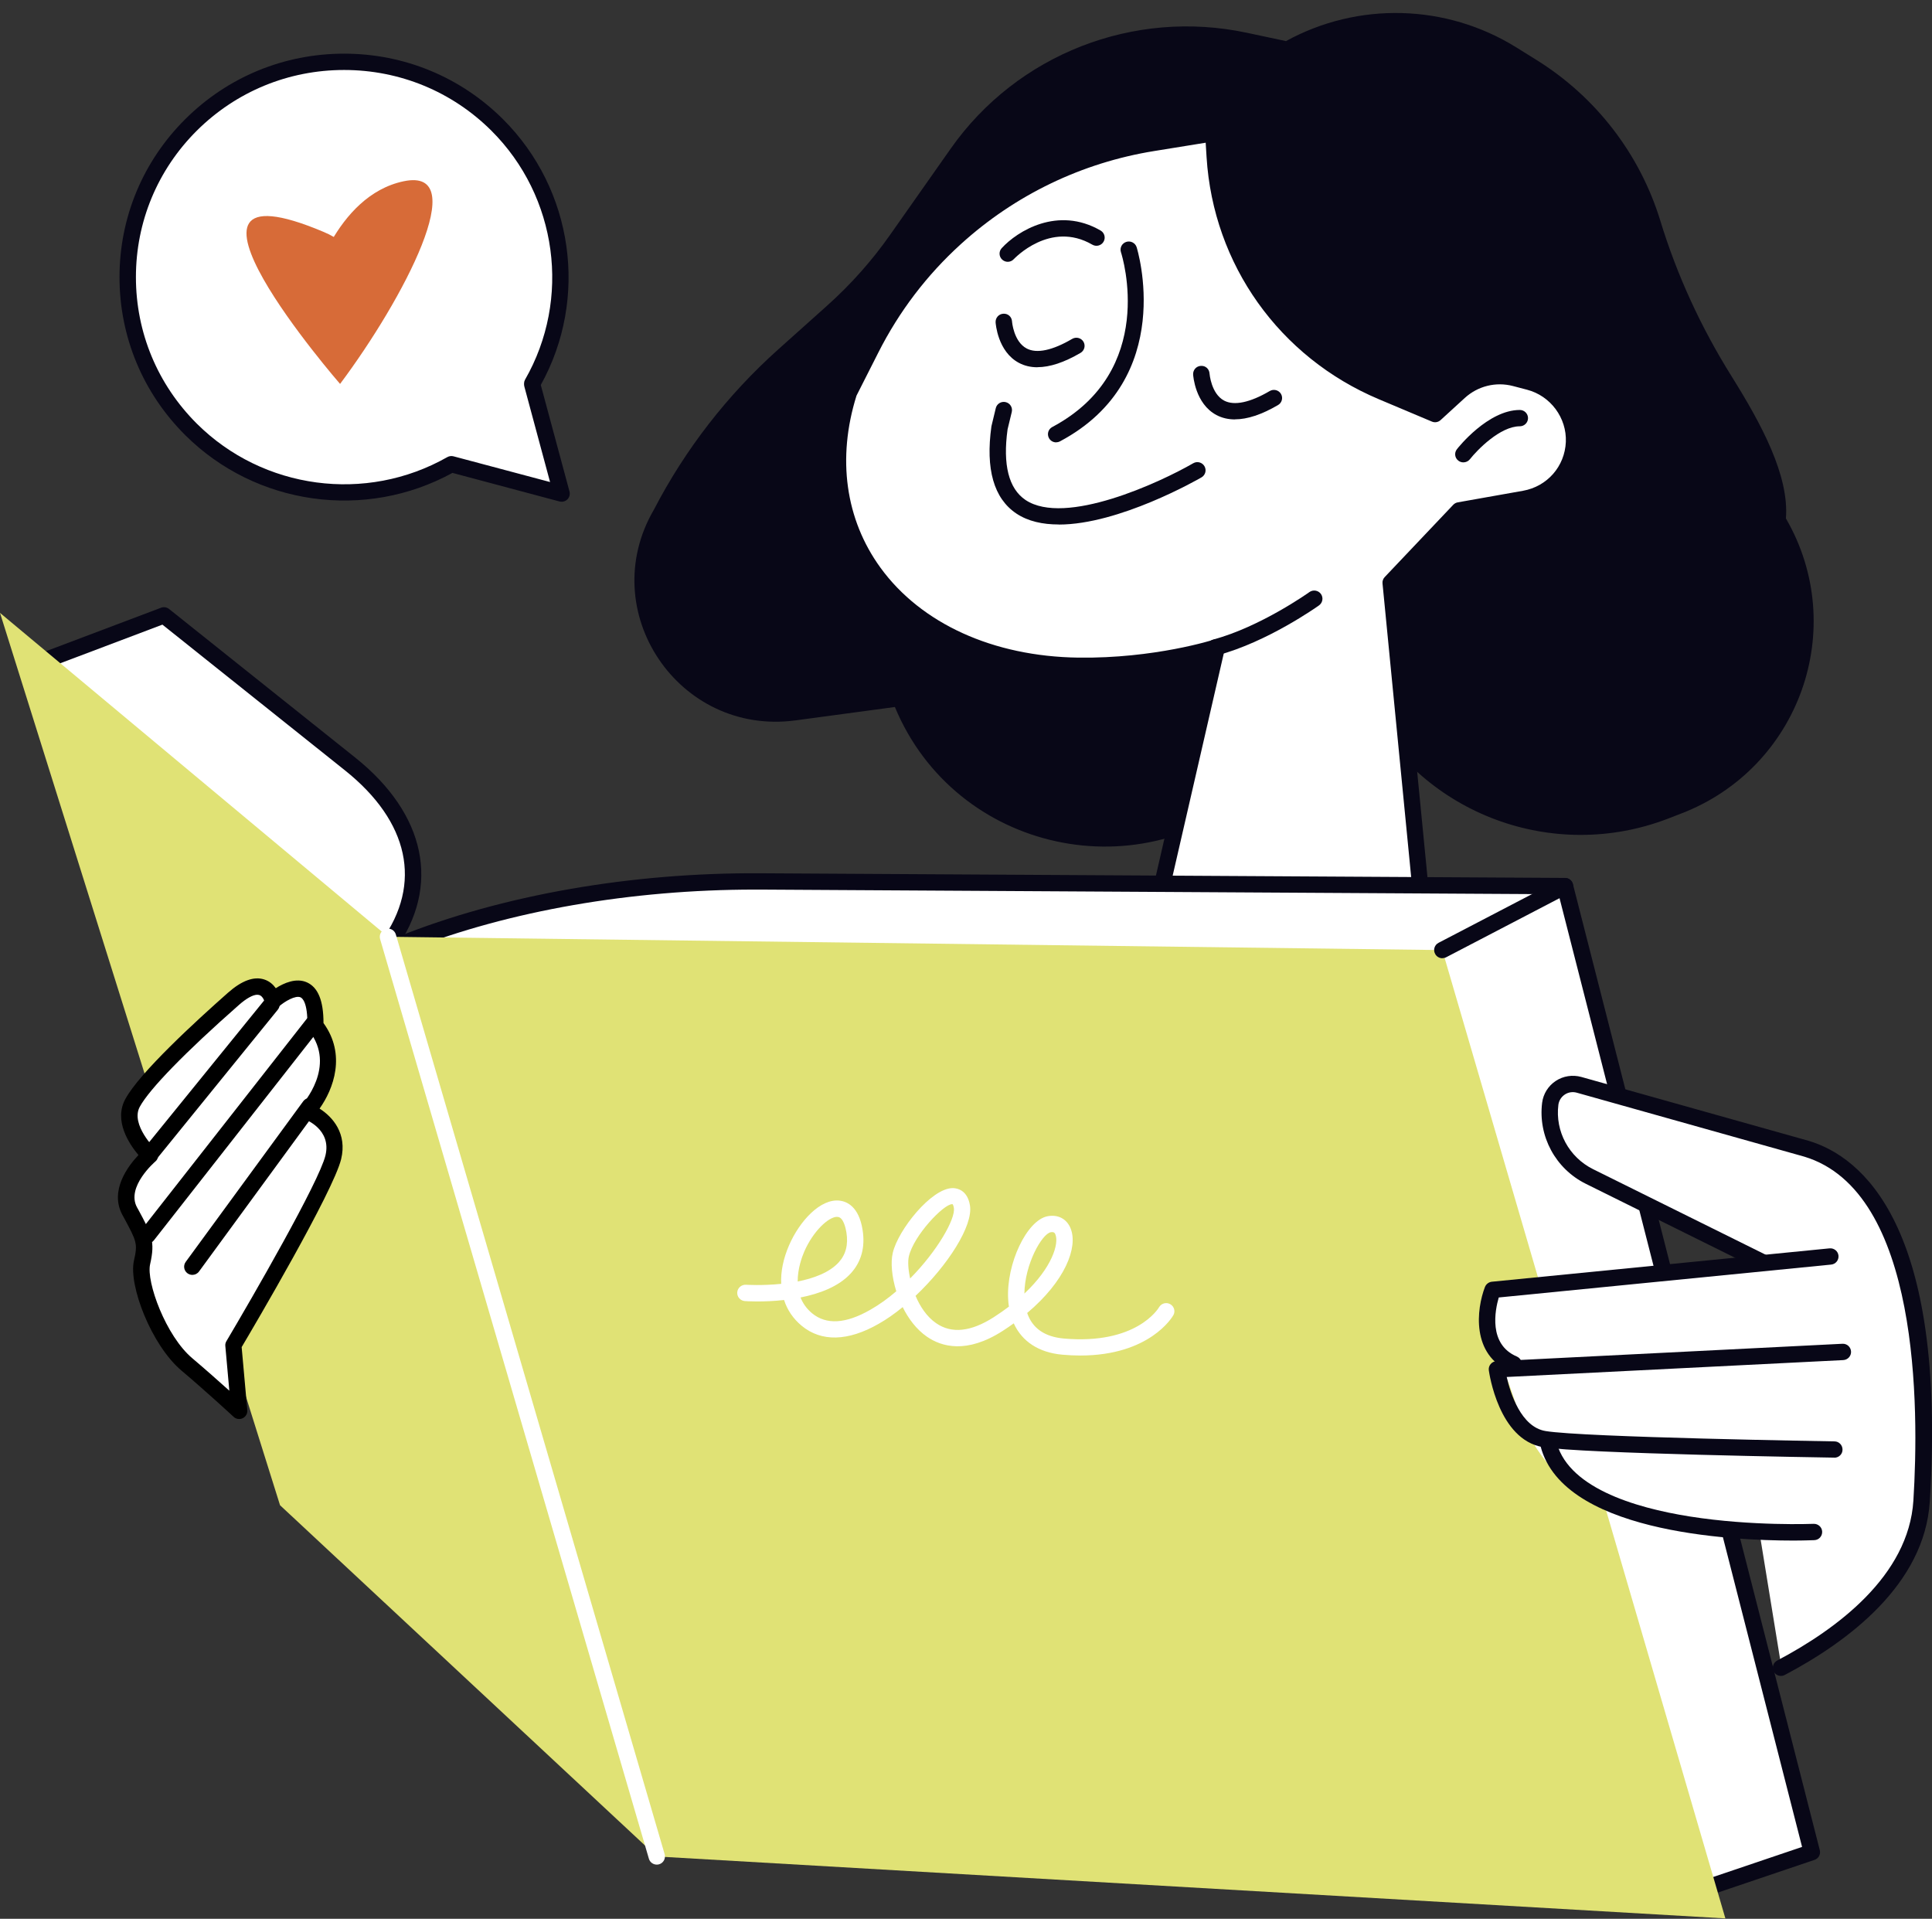
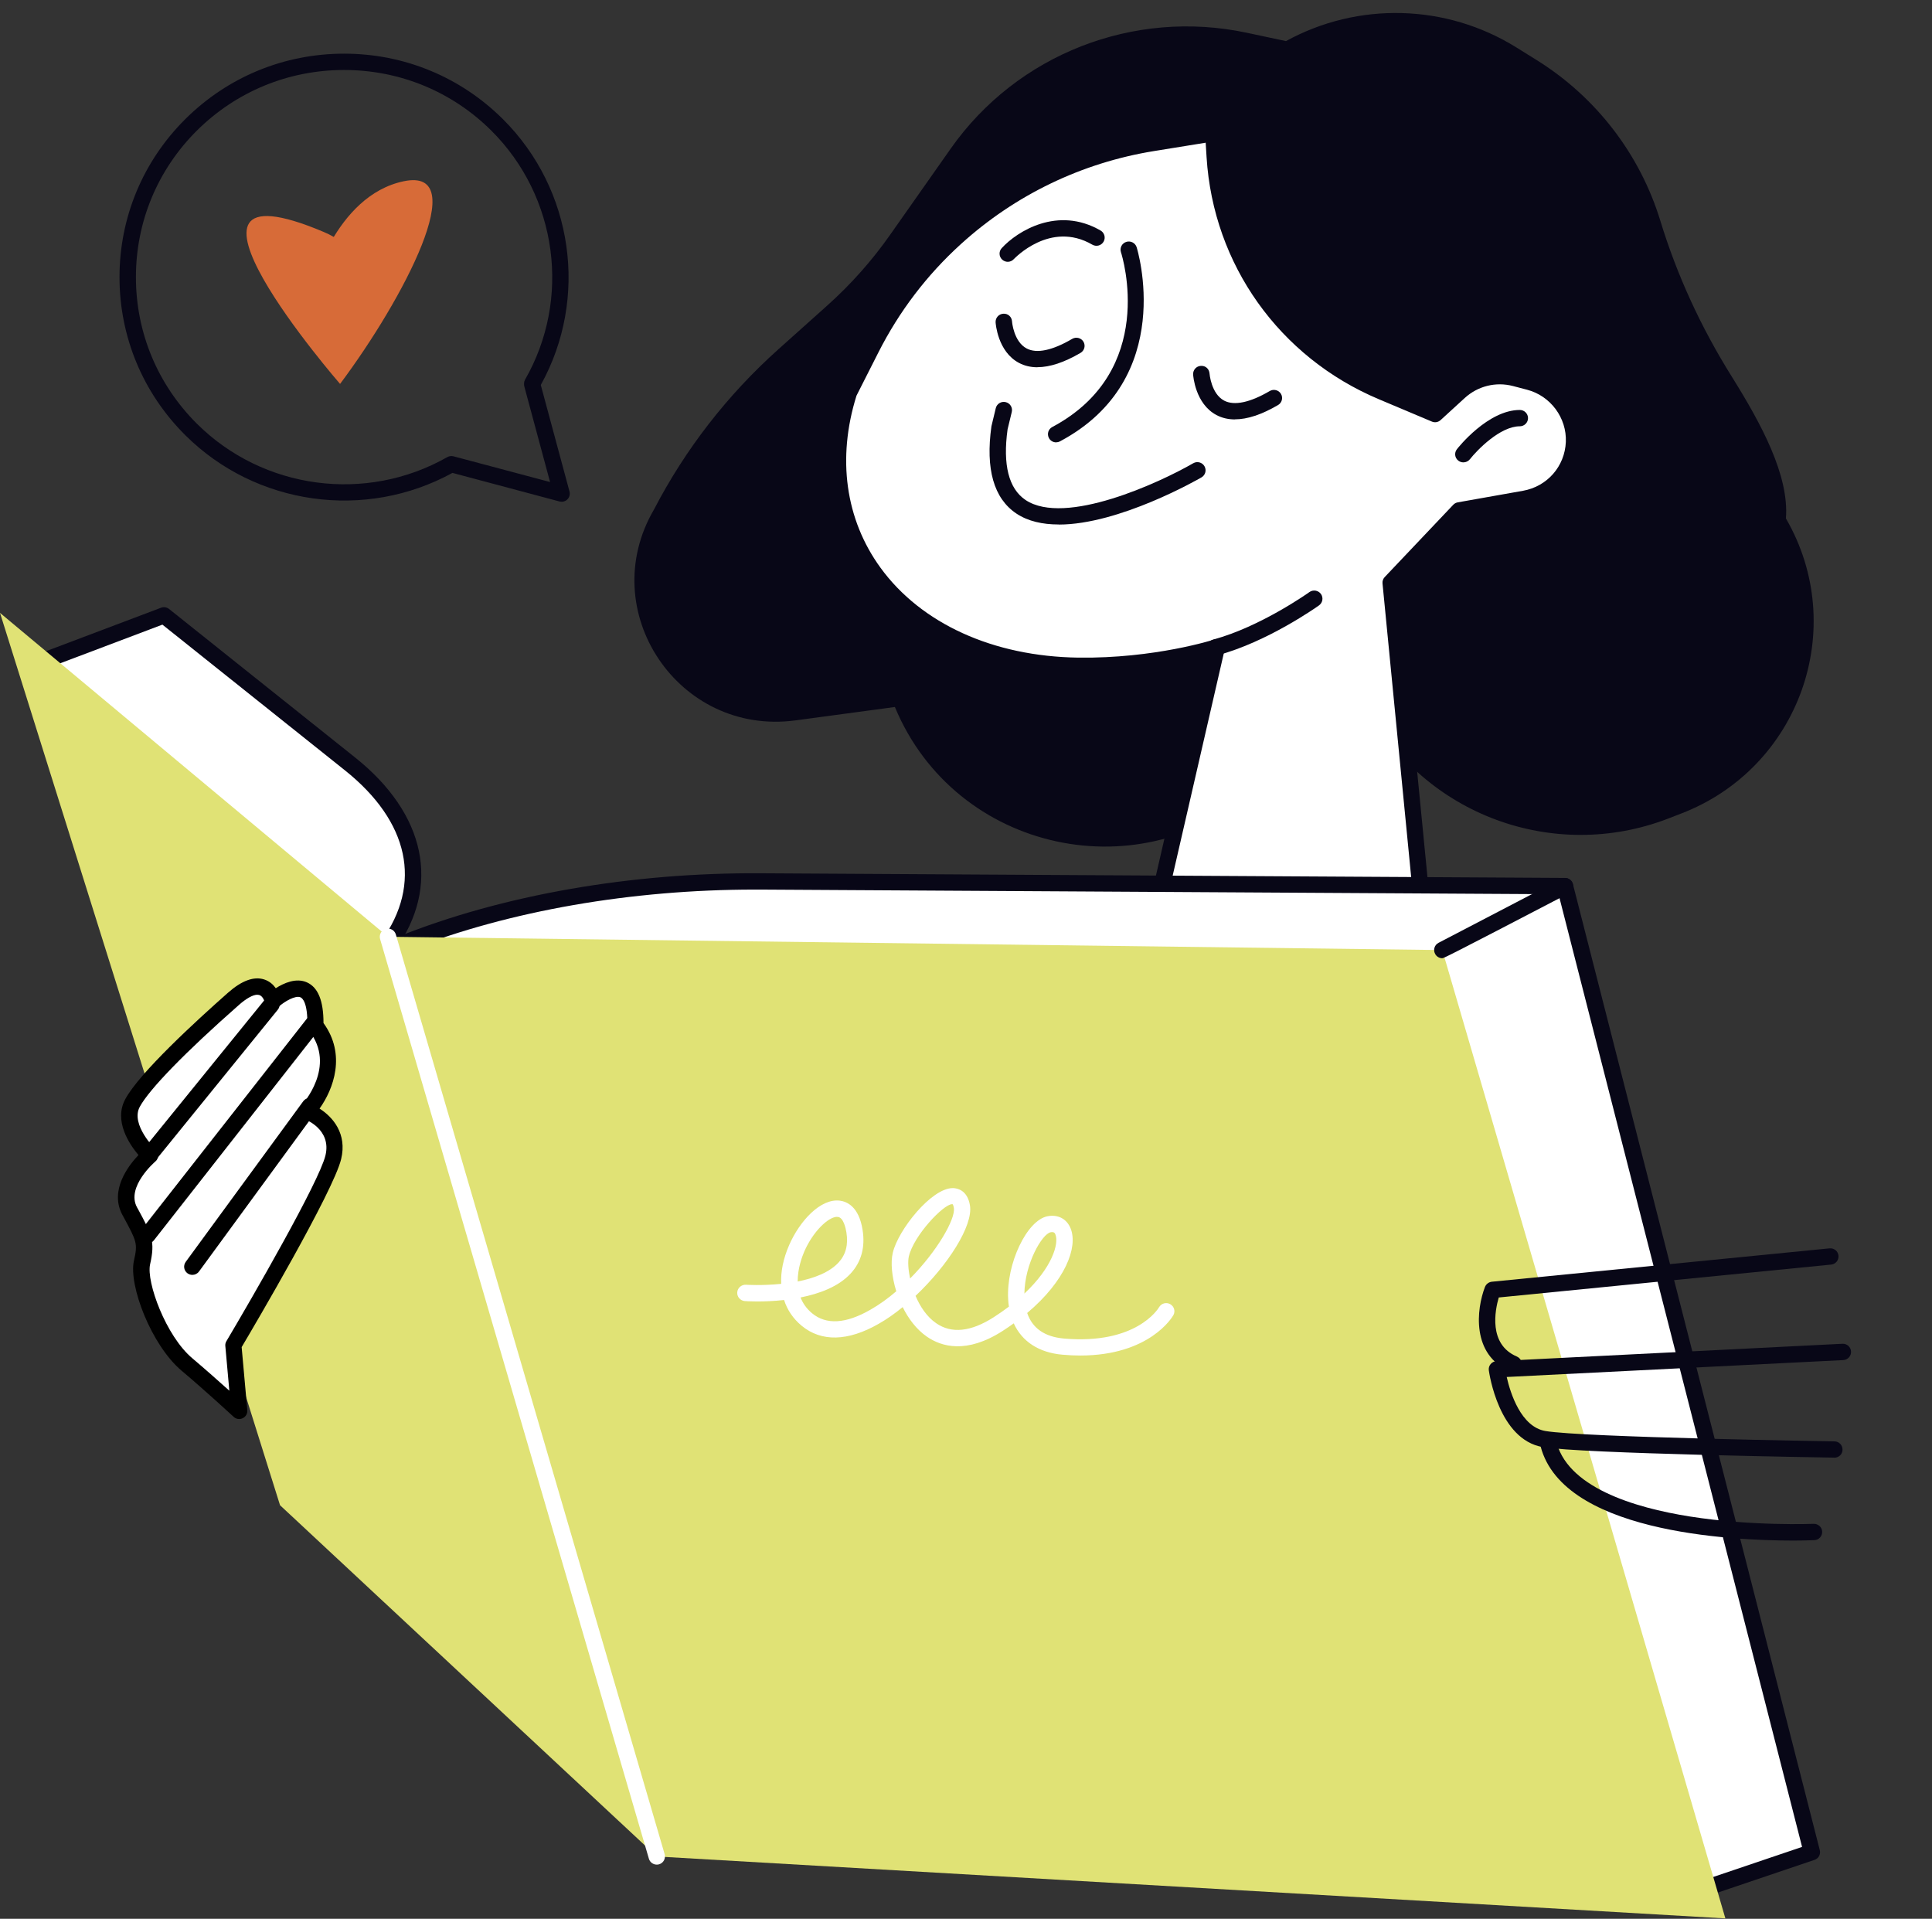
<svg xmlns="http://www.w3.org/2000/svg" width="145" height="144" viewBox="0 0 145 144" fill="none">
  <rect x="0" y="0" width="145" height="144" fill="#333333" stroke="none" />
  <g clip-path="url(#clip0_144_694)">
-     <path d="M42.151 37.039L39.947 28.861L39.934 28.806C43.48 22.637 42.606 14.637 37.312 9.369C30.971 3.059 20.684 3.059 14.344 9.369C8.003 15.678 8.003 25.914 14.344 32.224C19.638 37.492 27.678 38.362 33.877 34.834L33.932 34.846L42.151 37.039Z" fill="white" />
    <path d="M42.151 37.651C42.095 37.651 42.046 37.645 41.99 37.633L33.957 35.489C27.413 39.078 19.207 37.933 13.906 32.659C10.724 29.492 8.969 25.277 8.969 20.799C8.969 16.321 10.724 12.107 13.906 8.94C17.089 5.773 21.325 4.027 25.825 4.027C30.325 4.027 34.56 5.773 37.743 8.94C43.043 14.214 44.194 22.386 40.587 28.891L42.742 36.886C42.797 37.1 42.742 37.32 42.581 37.48C42.465 37.596 42.304 37.657 42.144 37.657L42.151 37.651ZM25.825 5.252C21.651 5.252 17.729 6.869 14.774 9.803C11.826 12.738 10.201 16.646 10.201 20.799C10.201 24.953 11.826 28.855 14.774 31.795C19.742 36.739 27.468 37.774 33.569 34.306C33.711 34.227 33.877 34.202 34.037 34.245L41.283 36.175L39.356 29.02C39.313 28.867 39.319 28.646 39.399 28.505C42.883 22.441 41.843 14.747 36.875 9.803C33.926 6.869 29.998 5.252 25.825 5.252Z" fill="#080717" />
    <path d="M98.626 55.165L94.508 58.981C85.809 67.043 71.706 63.986 67.163 53.058L59.708 54.062C50.929 55.245 44.625 45.86 49.082 38.239C51.434 33.706 54.598 29.633 58.409 26.221L62.078 22.937C63.851 21.351 65.439 19.568 66.806 17.62L71.355 11.151C76.335 4.07 85.089 0.652 93.578 2.459L96.515 3.084C101.932 0.113 108.538 0.29 113.789 3.549L115.315 4.499C119.779 7.274 123.078 11.562 124.611 16.566C125.867 20.683 127.683 24.603 129.967 28.254C132.177 31.795 134.288 35.666 134.036 38.907C138.801 47.128 135.064 57.646 126.162 61.058L125.165 61.444C116.584 64.733 106.888 61.131 102.572 53.058L98.639 55.165H98.626Z" fill="#080717" />
    <path d="M91.067 10.006L86.529 10.741C81.001 11.635 75.855 14.11 71.718 17.865C69.108 20.23 66.959 23.054 65.377 26.19L63.721 29.467C60.243 40.5 68.184 49.792 80.927 49.964C86.794 50.044 91.337 48.574 91.337 48.574L85.323 74.724H107.411L104.388 43.716L109.529 38.294L114.429 37.425C116.516 37.057 118.061 35.293 118.147 33.186C118.233 31.072 116.83 29.185 114.773 28.646L113.721 28.371C112.237 27.985 110.661 28.371 109.529 29.406L107.712 31.066L103.742 29.394C96.533 26.361 91.67 19.531 91.183 11.758L91.073 9.993L91.067 10.006Z" fill="white" />
    <path d="M107.399 75.343H85.311C85.126 75.343 84.947 75.257 84.831 75.11C84.713 74.963 84.67 74.773 84.713 74.59L90.494 49.443C88.814 49.878 85.237 50.626 80.909 50.571C74.137 50.479 68.369 47.832 65.082 43.312C62.207 39.36 61.511 34.374 63.124 29.277C63.136 29.247 63.149 29.216 63.161 29.186L64.817 25.908C66.442 22.692 68.622 19.831 71.293 17.406C75.529 13.559 80.761 11.041 86.425 10.128L90.962 9.393C91.134 9.369 91.307 9.412 91.442 9.522C91.578 9.632 91.664 9.791 91.67 9.963L91.781 11.727C92.255 19.317 96.927 25.878 103.964 28.836L107.565 30.355L109.092 28.965C110.378 27.789 112.163 27.348 113.856 27.789L114.909 28.064C117.23 28.665 118.843 30.833 118.744 33.216C118.646 35.63 116.904 37.608 114.515 38.031L109.812 38.864L104.998 43.936L107.996 74.669C108.014 74.841 107.953 75.012 107.842 75.141C107.725 75.27 107.559 75.343 107.386 75.343H107.399ZM86.086 74.118H106.721L103.76 43.783C103.742 43.606 103.803 43.434 103.927 43.305L109.067 37.884C109.159 37.786 109.276 37.725 109.405 37.7L114.306 36.831C116.122 36.506 117.439 35.005 117.519 33.167C117.593 31.354 116.368 29.706 114.607 29.247L113.555 28.971C112.268 28.634 110.914 28.971 109.935 29.866L108.119 31.526C107.94 31.691 107.682 31.734 107.46 31.636L103.49 29.963C96.016 26.815 91.06 19.856 90.556 11.801L90.488 10.71L86.622 11.335C81.198 12.211 76.187 14.625 72.124 18.312C69.563 20.634 67.477 23.378 65.919 26.46L64.281 29.694C62.81 34.399 63.45 38.981 66.079 42.601C69.132 46.803 74.544 49.266 80.927 49.352C86.647 49.431 91.091 48.01 91.134 47.992C91.344 47.924 91.578 47.973 91.738 48.12C91.904 48.267 91.972 48.494 91.922 48.708L86.08 74.112L86.086 74.118Z" fill="#080717" />
    <path d="M79.456 39.36C78.262 39.36 77.16 39.127 76.28 38.539C74.587 37.406 73.959 35.207 74.408 31.991L74.735 30.631C74.815 30.3 75.147 30.098 75.479 30.178C75.812 30.257 76.015 30.588 75.935 30.919L75.621 32.218C75.252 34.87 75.701 36.671 76.969 37.523C79.943 39.507 87.059 36.206 89.552 34.766C89.848 34.594 90.223 34.692 90.396 34.986C90.568 35.281 90.469 35.654 90.174 35.826C89.866 36.003 83.993 39.366 79.469 39.366L79.456 39.36Z" fill="#080717" />
    <path d="M79.266 33.198C79.044 33.198 78.835 33.081 78.724 32.873C78.564 32.573 78.674 32.205 78.976 32.046C86.881 27.832 84.246 19.286 84.129 18.925C84.024 18.6 84.203 18.257 84.529 18.153C84.849 18.049 85.2 18.226 85.305 18.545C85.335 18.643 88.383 28.42 79.561 33.118C79.469 33.167 79.37 33.192 79.272 33.192L79.266 33.198Z" fill="#080717" />
    <path d="M92.686 31.476C92.175 31.476 91.707 31.366 91.294 31.146C89.7 30.3 89.552 28.193 89.546 28.107C89.528 27.77 89.78 27.476 90.125 27.458C90.482 27.433 90.753 27.691 90.777 28.028C90.777 28.028 90.894 29.553 91.879 30.067C92.63 30.459 93.812 30.215 95.296 29.345C95.591 29.173 95.967 29.271 96.139 29.559C96.312 29.853 96.213 30.227 95.918 30.398C94.693 31.115 93.615 31.47 92.686 31.47V31.476Z" fill="#080717" />
    <path d="M77.862 27.562C77.351 27.562 76.883 27.452 76.471 27.231C74.876 26.386 74.728 24.279 74.722 24.193C74.704 23.856 74.956 23.562 75.301 23.544C75.652 23.519 75.929 23.776 75.954 24.113C75.954 24.15 76.077 25.639 77.055 26.153C77.807 26.551 78.989 26.3 80.472 25.43C80.768 25.259 81.143 25.357 81.316 25.645C81.488 25.939 81.389 26.312 81.094 26.484C79.869 27.201 78.792 27.556 77.862 27.556V27.562Z" fill="#080717" />
    <path d="M75.633 19.648C75.486 19.648 75.338 19.592 75.221 19.488C74.969 19.262 74.95 18.876 75.178 18.625C76.341 17.35 79.389 15.439 82.602 17.301C82.897 17.473 82.996 17.847 82.824 18.141C82.651 18.435 82.276 18.533 81.98 18.361C78.816 16.523 76.12 19.421 76.089 19.445C75.966 19.58 75.8 19.648 75.633 19.648Z" fill="#080717" />
    <path d="M109.824 34.699C109.695 34.699 109.56 34.656 109.449 34.57C109.178 34.362 109.135 33.976 109.344 33.712C109.436 33.59 111.677 30.766 114.066 30.766C114.404 30.766 114.681 31.041 114.681 31.378C114.681 31.715 114.404 31.991 114.066 31.991C112.582 31.991 110.859 33.78 110.317 34.466C110.194 34.619 110.015 34.699 109.83 34.699H109.824Z" fill="#080717" />
    <path d="M91.214 49.192C90.944 49.192 90.697 49.014 90.623 48.739C90.537 48.414 90.728 48.077 91.061 47.992C94.582 47.054 98.239 44.463 98.275 44.432C98.552 44.236 98.934 44.298 99.137 44.573C99.334 44.849 99.273 45.229 98.996 45.431C98.842 45.541 95.117 48.181 91.381 49.174C91.325 49.186 91.276 49.192 91.221 49.192H91.214Z" fill="#080717" />
    <path d="M26.637 74.437L2.573 49.854L12.3 46.178L26.268 57.327C31.316 61.358 32.387 66.436 29.137 70.963L26.637 74.443V74.437Z" fill="white" />
    <path d="M26.637 75.049C26.471 75.049 26.311 74.982 26.194 74.865L2.136 50.283C1.988 50.136 1.933 49.921 1.976 49.725C2.019 49.523 2.167 49.358 2.358 49.284L12.084 45.609C12.287 45.529 12.515 45.566 12.688 45.701L26.656 56.85C31.981 61.101 33.095 66.51 29.642 71.319L27.142 74.798C27.038 74.945 26.871 75.037 26.687 75.055C26.668 75.055 26.656 75.055 26.637 75.055V75.049ZM3.669 50.099L26.564 73.487L28.632 70.602C31.71 66.32 30.706 61.652 25.88 57.805L12.189 46.877L3.669 50.099Z" fill="#080717" />
    <path d="M126.156 142.329L135.987 139.002L117.458 66.498L57.128 66.148C47.389 66.093 37.884 67.754 30.103 70.871L30.017 70.908L52.998 137.985L126.156 142.329Z" fill="white" />
    <path d="M126.156 142.941C126.156 142.941 126.132 142.941 126.119 142.941L52.961 138.598C52.708 138.586 52.493 138.42 52.413 138.181L29.432 71.104C29.328 70.798 29.481 70.461 29.783 70.338L29.869 70.302C37.681 67.171 47.365 65.469 57.128 65.536L117.458 65.885C117.741 65.885 117.981 66.075 118.049 66.344L136.579 138.849C136.659 139.161 136.486 139.48 136.178 139.578L126.347 142.904C126.286 142.929 126.218 142.935 126.15 142.935L126.156 142.941ZM53.447 137.397L126.07 141.71L135.249 138.604L116.971 67.11L57.122 66.761C56.968 66.761 56.808 66.761 56.648 66.761C47.389 66.761 38.242 68.354 30.787 71.263L53.447 137.397Z" fill="#080717" />
    <path d="M0 45.995L21.017 112.962L49.292 139.321L129.493 143.97L108.248 71.3L29.118 70.302L0 45.995Z" fill="#E0E275" />
    <path d="M49.292 139.933C49.027 139.933 48.781 139.762 48.701 139.492L28.527 70.473C28.435 70.148 28.619 69.805 28.946 69.714C29.272 69.616 29.617 69.805 29.709 70.13L49.883 139.149C49.975 139.474 49.79 139.817 49.464 139.909C49.408 139.927 49.347 139.933 49.292 139.933Z" fill="white" />
-     <path d="M108.254 71.913C108.033 71.913 107.817 71.796 107.707 71.582C107.546 71.282 107.663 70.914 107.965 70.755L117.168 65.959C117.47 65.799 117.839 65.916 117.999 66.216C118.16 66.516 118.043 66.884 117.741 67.043L108.538 71.839C108.445 71.888 108.347 71.907 108.254 71.907V71.913Z" fill="#080717" />
-     <path d="M132.097 115.283L133.654 124.846C133.654 124.846 143.258 122.334 144.218 112.649C145.179 102.964 143.701 88.048 135.581 86.21C127.461 84.373 115.137 78.088 116.417 84.036C117.378 88.495 131.728 94.309 131.728 94.309L112.17 96.936C112.17 96.936 111.653 100.508 113.032 103.344C114.41 106.186 114.577 114.861 132.097 115.277V115.283Z" fill="white" />
-     <path d="M133.667 125.771C133.445 125.771 133.23 125.654 133.125 125.446C132.965 125.146 133.082 124.778 133.377 124.619C137.847 122.261 143.246 118.267 143.603 112.612C144.034 105.721 144.101 89.408 135.403 86.799L118.338 82.002C118.03 81.916 117.704 81.965 117.439 82.143C117.175 82.32 117.002 82.596 116.959 82.909C116.707 84.906 117.753 86.841 119.563 87.742L132.589 94.198C132.891 94.352 133.02 94.719 132.866 95.019C132.713 95.319 132.349 95.448 132.042 95.295L119.015 88.838C116.744 87.711 115.426 85.267 115.74 82.755C115.826 82.088 116.196 81.494 116.762 81.12C117.329 80.746 118.024 80.642 118.677 80.82L135.747 85.616C139.706 86.805 146.133 91.895 144.834 112.68C144.446 118.904 138.702 123.192 133.956 125.697C133.864 125.746 133.765 125.771 133.667 125.771Z" fill="#080717" />
+     <path d="M108.254 71.913C108.033 71.913 107.817 71.796 107.707 71.582C107.546 71.282 107.663 70.914 107.965 70.755L117.168 65.959C117.47 65.799 117.839 65.916 117.999 66.216C118.16 66.516 118.043 66.884 117.741 67.043C108.445 71.888 108.347 71.907 108.254 71.907V71.913Z" fill="#080717" />
    <path d="M113.592 102.977C113.512 102.977 113.432 102.958 113.352 102.928C110.397 101.672 110.815 98.229 111.449 96.581C111.536 96.367 111.733 96.214 111.967 96.189L137.311 93.684C137.65 93.653 137.951 93.898 137.982 94.235C138.013 94.572 137.767 94.872 137.428 94.903L112.484 97.371C112.207 98.321 111.69 100.888 113.838 101.8C114.152 101.935 114.294 102.29 114.164 102.603C114.066 102.836 113.838 102.977 113.598 102.977H113.592Z" fill="#080717" />
    <path d="M137.681 109.39H137.668C136.893 109.378 118.701 109.09 115.79 108.6C112.478 108.037 111.77 103.05 111.739 102.842C111.714 102.67 111.764 102.499 111.874 102.37C111.985 102.235 112.145 102.156 112.318 102.15L138.278 100.845C138.622 100.827 138.906 101.09 138.924 101.427C138.943 101.764 138.678 102.052 138.339 102.07L113.081 103.338C113.358 104.557 114.152 107.081 115.987 107.393C118.812 107.871 137.49 108.165 137.681 108.171C138.019 108.171 138.29 108.453 138.284 108.796C138.284 109.133 138.007 109.396 137.668 109.396L137.681 109.39Z" fill="#080717" />
    <path d="M134.578 115.614C129.955 115.614 116.922 115.008 115.556 108.245C115.488 107.914 115.703 107.589 116.036 107.522C116.374 107.461 116.695 107.669 116.762 108C117.495 111.602 122.641 113.145 126.827 113.807C131.512 114.548 136.074 114.358 136.117 114.358C136.449 114.346 136.745 114.603 136.757 114.946C136.769 115.283 136.511 115.571 136.166 115.583C136.043 115.583 135.464 115.614 134.572 115.614H134.578Z" fill="#080717" />
    <path d="M17.502 100.949C17.502 100.949 24.397 89.353 25 86.841C25.603 84.33 23.024 83.399 23.024 83.399C23.024 83.399 26.108 80.091 23.658 76.973C23.756 72.109 20.457 75.098 20.457 75.098C20.457 75.098 19.952 72.807 17.514 74.951C14.756 77.383 10.909 80.973 9.936 82.761C8.963 84.55 11.241 86.694 11.241 86.694C11.241 86.694 8.643 88.887 9.72 90.884C10.804 92.881 10.995 93.181 10.644 94.731C10.274 96.355 11.894 100.606 14.017 102.388C15.803 103.889 17.945 105.868 17.945 105.868L17.502 100.937V100.949Z" fill="white" />
    <path d="M17.951 106.493C17.797 106.493 17.649 106.438 17.532 106.327C17.514 106.309 15.378 104.336 13.63 102.866C11.358 100.955 9.634 96.446 10.053 94.609C10.348 93.316 10.262 93.169 9.277 91.338L9.191 91.184C8.2 89.353 9.61 87.509 10.392 86.682C9.702 85.861 8.52 84.109 9.406 82.48C10.484 80.495 14.701 76.63 17.114 74.498C18.142 73.591 19.059 73.254 19.829 73.505C20.229 73.634 20.506 73.891 20.697 74.161C21.306 73.775 22.23 73.358 23.042 73.726C23.873 74.106 24.279 75.098 24.279 76.777C25.997 79.141 25.031 81.726 23.984 83.196C24.981 83.827 26.065 85.083 25.603 86.988C25.018 89.42 19.028 99.595 18.136 101.096L18.561 105.825C18.585 106.076 18.45 106.315 18.216 106.431C18.13 106.474 18.037 106.493 17.945 106.493H17.951ZM19.312 74.651C18.985 74.651 18.487 74.927 17.933 75.417C13.925 78.945 11.21 81.732 10.49 83.062C9.77 84.391 11.66 86.247 11.678 86.265C11.801 86.388 11.875 86.553 11.869 86.725C11.869 86.896 11.789 87.062 11.653 87.172C11.629 87.19 9.45 89.071 10.281 90.603L10.367 90.756C11.383 92.636 11.66 93.138 11.266 94.878C10.964 96.195 12.448 100.263 14.436 101.935C15.378 102.731 16.431 103.663 17.212 104.367L16.911 101.01C16.898 100.882 16.929 100.753 16.997 100.643C18.899 97.439 23.953 88.691 24.427 86.707C24.895 84.746 22.925 84.011 22.839 83.981C22.648 83.913 22.5 83.748 22.451 83.552C22.402 83.35 22.457 83.141 22.599 82.988C22.71 82.872 25.289 80.017 23.196 77.359C23.11 77.248 23.061 77.107 23.067 76.966C23.104 75.227 22.685 74.902 22.556 74.847C22.18 74.675 21.355 75.153 20.9 75.564C20.74 75.711 20.506 75.76 20.297 75.692C20.087 75.625 19.927 75.453 19.884 75.239C19.853 75.123 19.718 74.755 19.465 74.675C19.422 74.663 19.379 74.657 19.33 74.657L19.312 74.651Z" fill="black" />
    <path d="M14.436 95.675C14.313 95.675 14.184 95.638 14.073 95.558C13.796 95.356 13.74 94.976 13.937 94.701L22.759 82.645C22.962 82.37 23.344 82.314 23.621 82.51C23.898 82.713 23.953 83.092 23.756 83.368L14.935 95.424C14.812 95.589 14.627 95.675 14.436 95.675Z" fill="black" />
    <path d="M11.056 93.322C10.927 93.322 10.792 93.279 10.681 93.194C10.41 92.985 10.367 92.599 10.576 92.336L23.042 76.433C23.252 76.17 23.639 76.121 23.904 76.329C24.175 76.538 24.218 76.924 24.009 77.187L11.543 93.09C11.42 93.243 11.241 93.322 11.056 93.322Z" fill="black" />
    <path d="M11.259 87.227C11.124 87.227 10.989 87.184 10.872 87.092C10.607 86.878 10.564 86.492 10.779 86.229L19.89 75C20.106 74.737 20.494 74.694 20.758 74.908C21.023 75.123 21.066 75.509 20.851 75.772L11.74 87.001C11.617 87.148 11.438 87.227 11.259 87.227Z" fill="black" />
    <path d="M81.082 101.727C80.663 101.727 80.213 101.708 79.746 101.666C77.973 101.512 76.705 100.679 76.083 99.313C75.818 99.503 75.547 99.693 75.258 99.877C72.543 101.623 70.659 101.071 69.557 100.306C68.782 99.767 68.178 98.964 67.748 98.094C67.15 98.584 66.541 99.013 65.931 99.356C63.635 100.667 61.641 100.716 60.163 99.491C59.529 98.964 59.086 98.309 58.846 97.561C57.294 97.733 56.014 97.653 55.903 97.641C55.565 97.616 55.306 97.322 55.331 96.986C55.355 96.648 55.651 96.397 55.989 96.416C56.014 96.416 57.202 96.495 58.63 96.348C58.587 95.442 58.784 94.456 59.227 93.439C60.009 91.644 61.579 89.916 63.038 90.106C63.555 90.174 64.46 90.541 64.737 92.293C64.947 93.592 64.645 94.701 63.845 95.57C62.934 96.563 61.493 97.09 60.083 97.371C60.249 97.794 60.52 98.198 60.945 98.554C62.01 99.436 63.475 99.35 65.316 98.296C65.999 97.91 66.652 97.433 67.267 96.906C66.929 95.809 66.836 94.737 67.003 94.027C67.397 92.311 69.902 89.163 71.503 89.163C71.515 89.163 71.527 89.163 71.54 89.163C71.854 89.175 72.605 89.316 72.796 90.455C73.054 91.981 71.127 94.97 68.714 97.249C69.053 98.051 69.557 98.817 70.259 99.301C71.416 100.103 72.869 99.95 74.587 98.848C74.993 98.584 75.375 98.321 75.72 98.058C75.695 97.88 75.67 97.69 75.664 97.5C75.516 94.841 77.062 91.582 78.613 91.276C79.395 91.123 80.06 91.466 80.349 92.183C80.928 93.61 79.93 96.146 77.092 98.535C77.48 99.681 78.404 100.324 79.85 100.453C85.274 100.924 86.924 98.217 86.991 98.1C87.164 97.806 87.539 97.708 87.829 97.874C88.124 98.039 88.229 98.413 88.062 98.701C87.989 98.835 86.283 101.727 81.075 101.727H81.082ZM78.976 92.465C78.939 92.465 78.902 92.465 78.853 92.477C78.201 92.606 76.908 94.854 76.883 97.077C78.97 95.117 79.487 93.328 79.21 92.642C79.173 92.544 79.124 92.465 78.976 92.465ZM62.823 91.319C62.182 91.319 61.025 92.397 60.36 93.929C60.194 94.315 59.862 95.203 59.868 96.171C61.056 95.938 62.232 95.509 62.94 94.743C63.481 94.149 63.672 93.414 63.525 92.489C63.469 92.158 63.303 91.374 62.884 91.325C62.866 91.325 62.841 91.325 62.823 91.325V91.319ZM71.454 90.37C70.813 90.37 68.572 92.722 68.209 94.296C68.129 94.645 68.154 95.252 68.308 95.944C70.358 93.874 71.724 91.46 71.589 90.651C71.552 90.431 71.497 90.37 71.497 90.37C71.484 90.37 71.472 90.37 71.46 90.37H71.454Z" fill="white" />
    <path d="M25.523 28.812C25.523 28.812 10.576 11.611 24.292 17.406C28.798 19.305 23.338 21.749 23.338 21.749C23.338 21.749 25.111 14.686 30.3 13.602C35.484 12.517 30.3 22.429 25.523 28.812Z" fill="#D76B38" />
  </g>
  <defs>
    <clipPath id="clip0_144_694">
      <rect width="145" height="143" fill="white" transform="translate(0 0.97)" />
    </clipPath>
  </defs>
</svg>